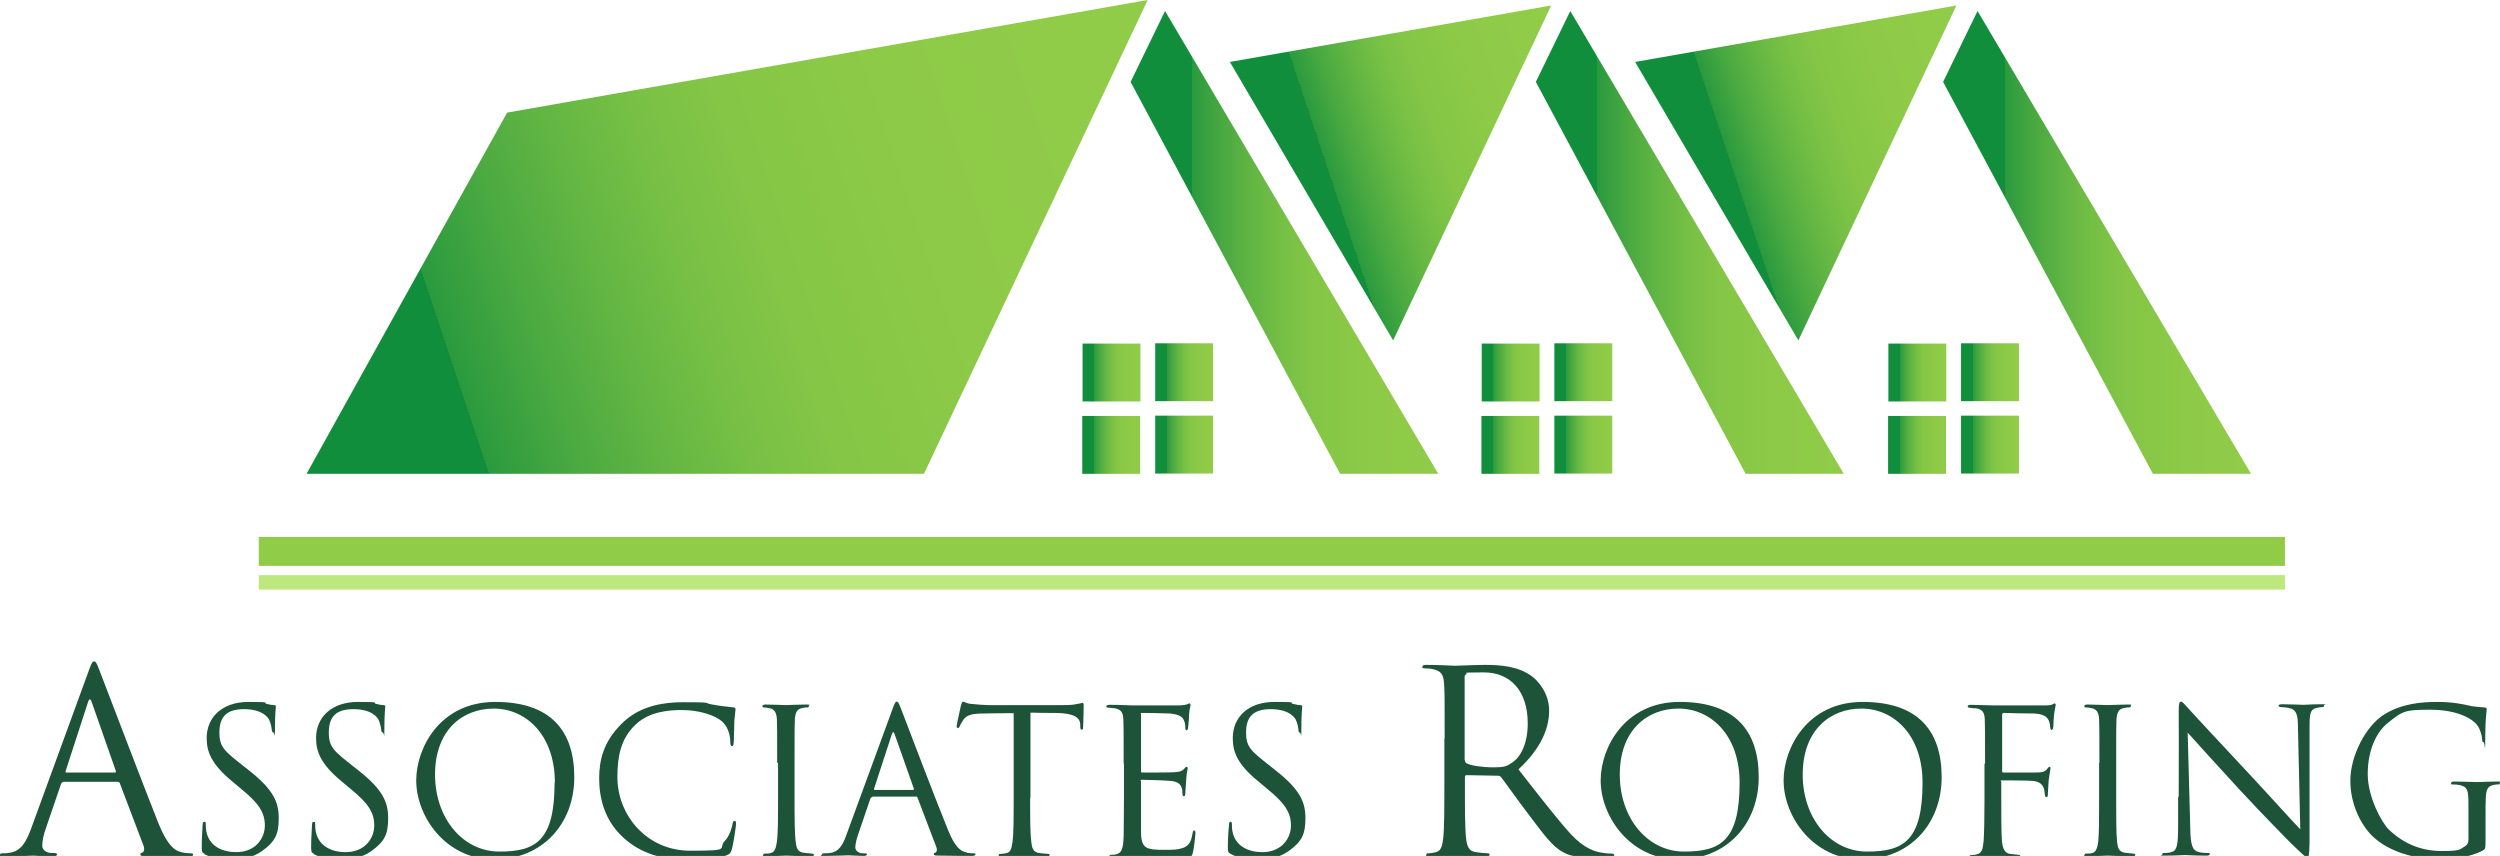
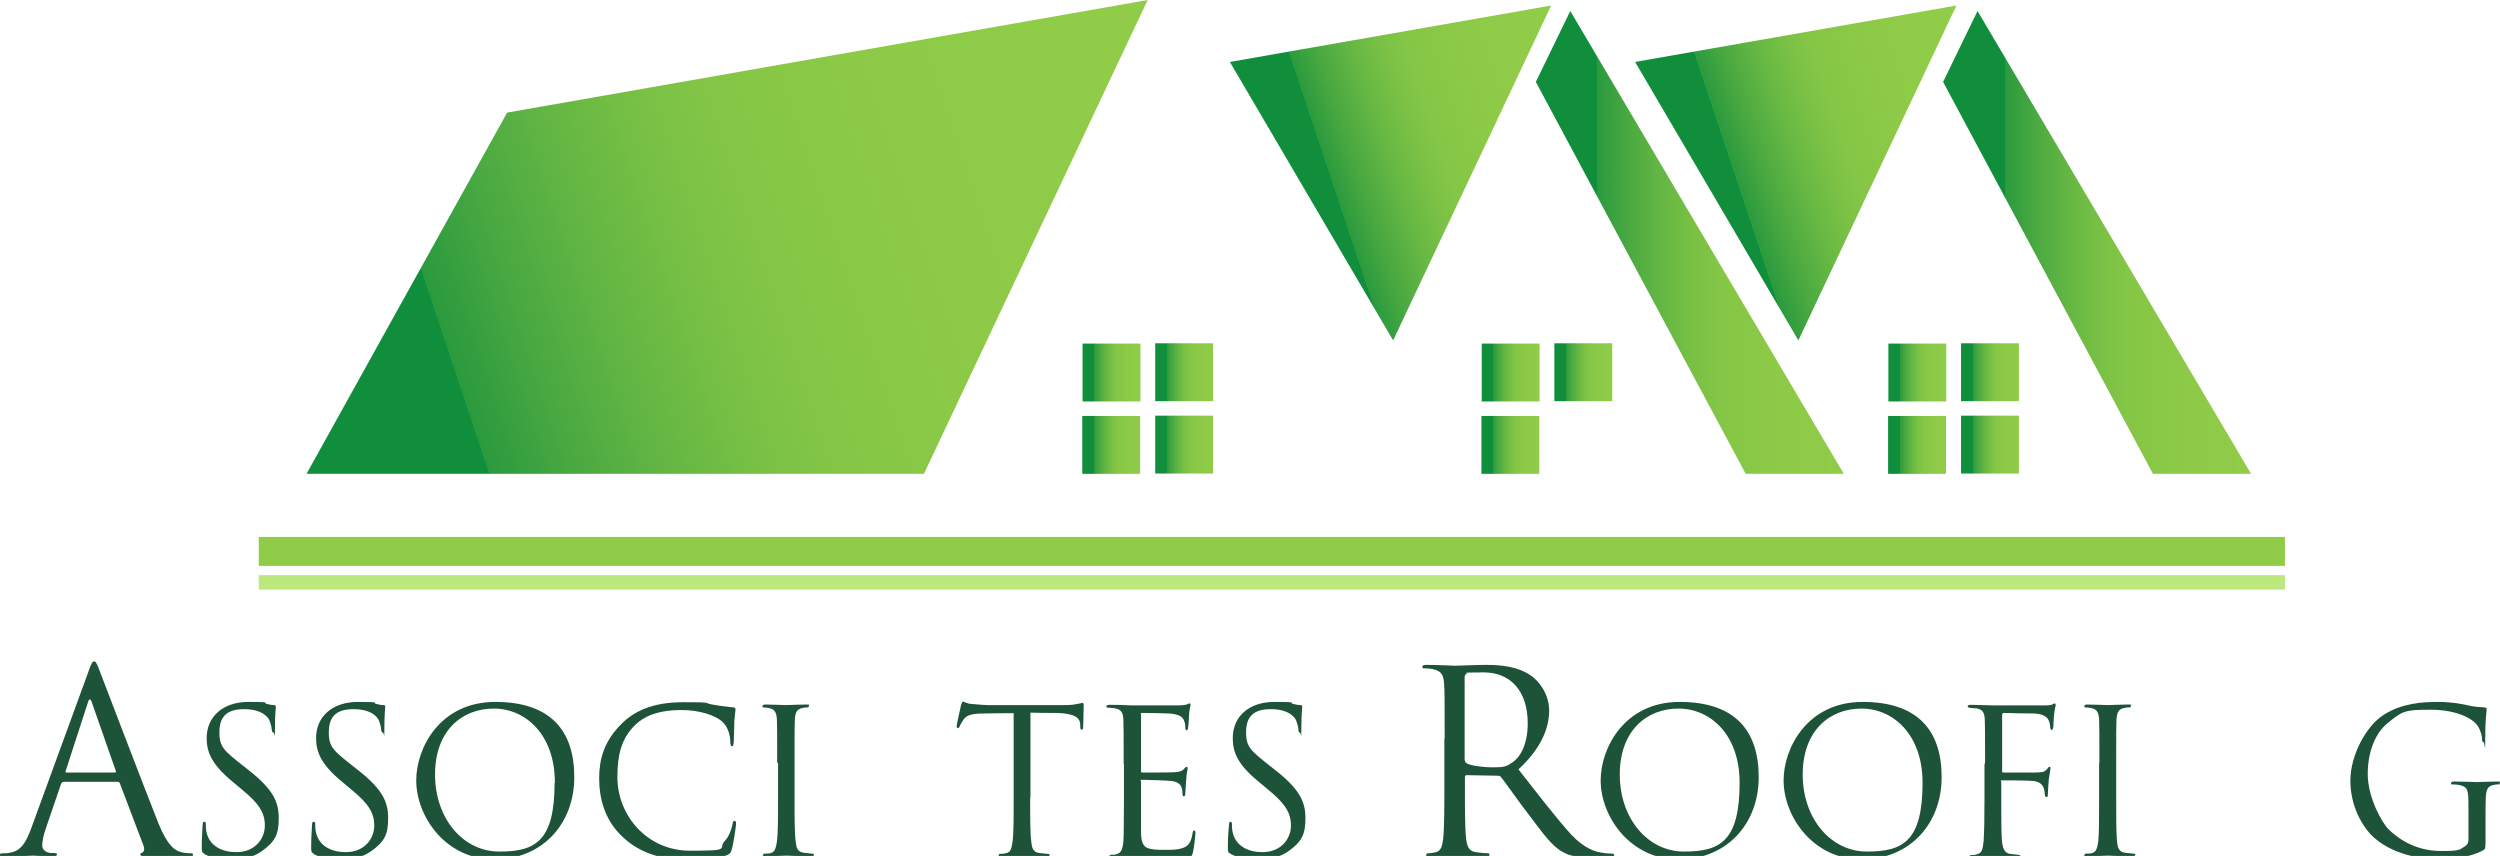
<svg xmlns="http://www.w3.org/2000/svg" id="Layer_2" version="1.1" viewBox="0 0 863.7 295.7">
  <defs>
    <style>
      .st0 {
        fill: #90cc48;
      }

      .st1 {
        fill: url(#linear-gradient2);
      }

      .st2 {
        fill: url(#linear-gradient1);
      }

      .st3 {
        fill: url(#linear-gradient9);
      }

      .st4 {
        fill: url(#linear-gradient3);
      }

      .st5 {
        fill: url(#linear-gradient6);
      }

      .st6 {
        fill: url(#linear-gradient8);
      }

      .st7 {
        fill: url(#linear-gradient7);
      }

      .st8 {
        fill: url(#linear-gradient5);
      }

      .st9 {
        fill: url(#linear-gradient4);
      }

      .st10 {
        fill: #1d5339;
      }

      .st11 {
        fill: url(#linear-gradient13);
      }

      .st12 {
        fill: url(#linear-gradient12);
      }

      .st13 {
        fill: url(#linear-gradient15);
      }

      .st14 {
        fill: url(#linear-gradient16);
      }

      .st15 {
        fill: url(#linear-gradient11);
      }

      .st16 {
        fill: url(#linear-gradient10);
      }

      .st17 {
        fill: url(#linear-gradient17);
      }

      .st18 {
        fill: url(#linear-gradient14);
      }

      .st19 {
        fill: url(#linear-gradient);
      }

      .st20 {
        fill: #bce87e;
      }
    </style>
    <linearGradient id="linear-gradient" x1="103" y1="228.6" x2="378.7" y2="320.5" gradientTransform="translate(0 378) scale(1 -1)" gradientUnits="userSpaceOnUse">
      <stop offset=".2" stop-color="#118e3c" />
      <stop offset=".2" stop-color="#2a9a3e" />
      <stop offset=".3" stop-color="#4aa941" />
      <stop offset=".4" stop-color="#63b643" />
      <stop offset=".5" stop-color="#77c045" />
      <stop offset=".6" stop-color="#85c646" />
      <stop offset=".8" stop-color="#8dca47" />
      <stop offset="1" stop-color="#90cc48" />
    </linearGradient>
    <linearGradient id="linear-gradient1" x1="390.6" y1="294.2" x2="496.9" y2="294.2" gradientTransform="translate(0 378) scale(1 -1)" gradientUnits="userSpaceOnUse">
      <stop offset=".2" stop-color="#118e3c" />
      <stop offset=".2" stop-color="#2a9a3e" />
      <stop offset=".3" stop-color="#4aa941" />
      <stop offset=".4" stop-color="#63b643" />
      <stop offset=".5" stop-color="#77c045" />
      <stop offset=".6" stop-color="#85c646" />
      <stop offset=".8" stop-color="#8dca47" />
      <stop offset="1" stop-color="#90cc48" />
    </linearGradient>
    <linearGradient id="linear-gradient2" x1="530.6" y1="294.2" x2="637" y2="294.2" gradientTransform="translate(0 378) scale(1 -1)" gradientUnits="userSpaceOnUse">
      <stop offset=".2" stop-color="#118e3c" />
      <stop offset=".2" stop-color="#2a9a3e" />
      <stop offset=".3" stop-color="#4aa941" />
      <stop offset=".4" stop-color="#63b643" />
      <stop offset=".5" stop-color="#77c045" />
      <stop offset=".6" stop-color="#85c646" />
      <stop offset=".8" stop-color="#8dca47" />
      <stop offset="1" stop-color="#90cc48" />
    </linearGradient>
    <linearGradient id="linear-gradient3" x1="671.3" y1="294.2" x2="777.7" y2="294.2" gradientTransform="translate(0 378) scale(1 -1)" gradientUnits="userSpaceOnUse">
      <stop offset=".2" stop-color="#118e3c" />
      <stop offset=".2" stop-color="#2a9a3e" />
      <stop offset=".3" stop-color="#4aa941" />
      <stop offset=".4" stop-color="#63b643" />
      <stop offset=".5" stop-color="#77c045" />
      <stop offset=".6" stop-color="#85c646" />
      <stop offset=".8" stop-color="#8dca47" />
      <stop offset="1" stop-color="#90cc48" />
    </linearGradient>
    <linearGradient id="linear-gradient4" x1="374" y1="249.3" x2="394" y2="249.3" gradientTransform="translate(0 378) scale(1 -1)" gradientUnits="userSpaceOnUse">
      <stop offset=".2" stop-color="#118e3c" />
      <stop offset=".2" stop-color="#2a9a3e" />
      <stop offset=".3" stop-color="#4aa941" />
      <stop offset=".4" stop-color="#63b643" />
      <stop offset=".5" stop-color="#77c045" />
      <stop offset=".6" stop-color="#85c646" />
      <stop offset=".8" stop-color="#8dca47" />
      <stop offset="1" stop-color="#90cc48" />
    </linearGradient>
    <linearGradient id="linear-gradient5" x1="399.1" y1="249.4" x2="419.1" y2="249.4" gradientTransform="translate(0 378) scale(1 -1)" gradientUnits="userSpaceOnUse">
      <stop offset=".2" stop-color="#118e3c" />
      <stop offset=".2" stop-color="#2a9a3e" />
      <stop offset=".3" stop-color="#4aa941" />
      <stop offset=".4" stop-color="#63b643" />
      <stop offset=".5" stop-color="#77c045" />
      <stop offset=".6" stop-color="#85c646" />
      <stop offset=".8" stop-color="#8dca47" />
      <stop offset="1" stop-color="#90cc48" />
    </linearGradient>
    <linearGradient id="linear-gradient6" x1="373.9" y1="224.3" x2="393.9" y2="224.3" gradientTransform="translate(0 378) scale(1 -1)" gradientUnits="userSpaceOnUse">
      <stop offset=".2" stop-color="#118e3c" />
      <stop offset=".2" stop-color="#2a9a3e" />
      <stop offset=".3" stop-color="#4aa941" />
      <stop offset=".4" stop-color="#63b643" />
      <stop offset=".5" stop-color="#77c045" />
      <stop offset=".6" stop-color="#85c646" />
      <stop offset=".8" stop-color="#8dca47" />
      <stop offset="1" stop-color="#90cc48" />
    </linearGradient>
    <linearGradient id="linear-gradient7" x1="399.1" y1="224.4" x2="419.1" y2="224.4" gradientTransform="translate(0 378) scale(1 -1)" gradientUnits="userSpaceOnUse">
      <stop offset=".2" stop-color="#118e3c" />
      <stop offset=".2" stop-color="#2a9a3e" />
      <stop offset=".3" stop-color="#4aa941" />
      <stop offset=".4" stop-color="#63b643" />
      <stop offset=".5" stop-color="#77c045" />
      <stop offset=".6" stop-color="#85c646" />
      <stop offset=".8" stop-color="#8dca47" />
      <stop offset="1" stop-color="#90cc48" />
    </linearGradient>
    <linearGradient id="linear-gradient8" x1="511.9" y1="249.3" x2="531.9" y2="249.3" gradientTransform="translate(0 378) scale(1 -1)" gradientUnits="userSpaceOnUse">
      <stop offset=".2" stop-color="#118e3c" />
      <stop offset=".2" stop-color="#2a9a3e" />
      <stop offset=".3" stop-color="#4aa941" />
      <stop offset=".4" stop-color="#63b643" />
      <stop offset=".5" stop-color="#77c045" />
      <stop offset=".6" stop-color="#85c646" />
      <stop offset=".8" stop-color="#8dca47" />
      <stop offset="1" stop-color="#90cc48" />
    </linearGradient>
    <linearGradient id="linear-gradient9" x1="537" y1="249.4" x2="557" y2="249.4" gradientTransform="translate(0 378) scale(1 -1)" gradientUnits="userSpaceOnUse">
      <stop offset=".2" stop-color="#118e3c" />
      <stop offset=".2" stop-color="#2a9a3e" />
      <stop offset=".3" stop-color="#4aa941" />
      <stop offset=".4" stop-color="#63b643" />
      <stop offset=".5" stop-color="#77c045" />
      <stop offset=".6" stop-color="#85c646" />
      <stop offset=".8" stop-color="#8dca47" />
      <stop offset="1" stop-color="#90cc48" />
    </linearGradient>
    <linearGradient id="linear-gradient10" x1="511.8" y1="224.3" x2="531.8" y2="224.3" gradientTransform="translate(0 378) scale(1 -1)" gradientUnits="userSpaceOnUse">
      <stop offset=".2" stop-color="#118e3c" />
      <stop offset=".2" stop-color="#2a9a3e" />
      <stop offset=".3" stop-color="#4aa941" />
      <stop offset=".4" stop-color="#63b643" />
      <stop offset=".5" stop-color="#77c045" />
      <stop offset=".6" stop-color="#85c646" />
      <stop offset=".8" stop-color="#8dca47" />
      <stop offset="1" stop-color="#90cc48" />
    </linearGradient>
    <linearGradient id="linear-gradient11" x1="537" y1="224.4" x2="557" y2="224.4" gradientTransform="translate(0 378) scale(1 -1)" gradientUnits="userSpaceOnUse">
      <stop offset=".2" stop-color="#118e3c" />
      <stop offset=".2" stop-color="#2a9a3e" />
      <stop offset=".3" stop-color="#4aa941" />
      <stop offset=".4" stop-color="#63b643" />
      <stop offset=".5" stop-color="#77c045" />
      <stop offset=".6" stop-color="#85c646" />
      <stop offset=".8" stop-color="#8dca47" />
      <stop offset="1" stop-color="#90cc48" />
    </linearGradient>
    <linearGradient id="linear-gradient12" x1="652.4" y1="249.3" x2="672.4" y2="249.3" gradientTransform="translate(0 378) scale(1 -1)" gradientUnits="userSpaceOnUse">
      <stop offset=".2" stop-color="#118e3c" />
      <stop offset=".2" stop-color="#2a9a3e" />
      <stop offset=".3" stop-color="#4aa941" />
      <stop offset=".4" stop-color="#63b643" />
      <stop offset=".5" stop-color="#77c045" />
      <stop offset=".6" stop-color="#85c646" />
      <stop offset=".8" stop-color="#8dca47" />
      <stop offset="1" stop-color="#90cc48" />
    </linearGradient>
    <linearGradient id="linear-gradient13" x1="677.5" y1="249.4" x2="697.5" y2="249.4" gradientTransform="translate(0 378) scale(1 -1)" gradientUnits="userSpaceOnUse">
      <stop offset=".2" stop-color="#118e3c" />
      <stop offset=".2" stop-color="#2a9a3e" />
      <stop offset=".3" stop-color="#4aa941" />
      <stop offset=".4" stop-color="#63b643" />
      <stop offset=".5" stop-color="#77c045" />
      <stop offset=".6" stop-color="#85c646" />
      <stop offset=".8" stop-color="#8dca47" />
      <stop offset="1" stop-color="#90cc48" />
    </linearGradient>
    <linearGradient id="linear-gradient14" x1="652.3" y1="224.3" x2="672.3" y2="224.3" gradientTransform="translate(0 378) scale(1 -1)" gradientUnits="userSpaceOnUse">
      <stop offset=".2" stop-color="#118e3c" />
      <stop offset=".2" stop-color="#2a9a3e" />
      <stop offset=".3" stop-color="#4aa941" />
      <stop offset=".4" stop-color="#63b643" />
      <stop offset=".5" stop-color="#77c045" />
      <stop offset=".6" stop-color="#85c646" />
      <stop offset=".8" stop-color="#8dca47" />
      <stop offset="1" stop-color="#90cc48" />
    </linearGradient>
    <linearGradient id="linear-gradient15" x1="677.5" y1="224.4" x2="697.5" y2="224.4" gradientTransform="translate(0 378) scale(1 -1)" gradientUnits="userSpaceOnUse">
      <stop offset=".2" stop-color="#118e3c" />
      <stop offset=".2" stop-color="#2a9a3e" />
      <stop offset=".3" stop-color="#4aa941" />
      <stop offset=".4" stop-color="#63b643" />
      <stop offset=".5" stop-color="#77c045" />
      <stop offset=".6" stop-color="#85c646" />
      <stop offset=".8" stop-color="#8dca47" />
      <stop offset="1" stop-color="#90cc48" />
    </linearGradient>
    <linearGradient id="linear-gradient16" x1="442.7" y1="305" x2="536.6" y2="336.3" gradientTransform="translate(0 378) scale(1 -1)" gradientUnits="userSpaceOnUse">
      <stop offset=".2" stop-color="#118e3c" />
      <stop offset=".2" stop-color="#2a9a3e" />
      <stop offset=".3" stop-color="#4aa941" />
      <stop offset=".4" stop-color="#63b643" />
      <stop offset=".5" stop-color="#77c045" />
      <stop offset=".6" stop-color="#85c646" />
      <stop offset=".8" stop-color="#8dca47" />
      <stop offset="1" stop-color="#90cc48" />
    </linearGradient>
    <linearGradient id="linear-gradient17" x1="582.7" y1="305" x2="676.6" y2="336.3" gradientTransform="translate(0 378) scale(1 -1)" gradientUnits="userSpaceOnUse">
      <stop offset=".2" stop-color="#118e3c" />
      <stop offset=".2" stop-color="#2a9a3e" />
      <stop offset=".3" stop-color="#4aa941" />
      <stop offset=".4" stop-color="#63b643" />
      <stop offset=".5" stop-color="#77c045" />
      <stop offset=".6" stop-color="#85c646" />
      <stop offset=".8" stop-color="#8dca47" />
      <stop offset="1" stop-color="#90cc48" />
    </linearGradient>
  </defs>
  <g id="Layer_1-2">
    <polygon class="st19" points="396.5 0 319.2 163.7 105.9 163.7 175.2 38.9 396.5 0" />
    <rect class="st0" x="89.4" y="185.5" width="700" height="10" />
    <rect class="st20" x="89.4" y="198.7" width="700" height="5" />
-     <polygon class="st2" points="496.9 163.7 463 163.7 390.6 28.3 402.5 3.8 496.9 163.7" />
    <polygon class="st1" points="637 163.7 603.1 163.7 530.6 28.3 542.5 3.8 637 163.7" />
    <polygon class="st4" points="777.7 163.7 743.8 163.7 671.3 28.3 683.2 3.8 777.7 163.7" />
    <rect class="st9" x="374" y="118.7" width="20" height="20" />
    <rect class="st8" x="399.1" y="118.6" width="20" height="20" />
    <rect class="st5" x="373.9" y="143.7" width="20" height="20" />
    <rect class="st7" x="399.1" y="143.6" width="20" height="20" />
    <rect class="st6" x="511.9" y="118.7" width="20" height="20" />
    <rect class="st3" x="537" y="118.6" width="20" height="20" />
    <rect class="st16" x="511.8" y="143.7" width="20" height="20" />
-     <rect class="st15" x="537" y="143.6" width="20" height="20" />
    <rect class="st12" x="652.4" y="118.7" width="20" height="20" />
    <rect class="st11" x="677.5" y="118.6" width="20" height="20" />
    <rect class="st18" x="652.3" y="143.7" width="20" height="20" />
    <rect class="st13" x="677.5" y="143.6" width="20" height="20" />
    <polygon class="st14" points="535.9 1.9 481.3 117.6 424.9 21.4 535.9 1.9" />
    <polygon class="st17" points="675.9 1.9 621.3 117.6 564.9 21.4 675.9 1.9" />
    <path class="st10" d="M22,270.1c-.4,0-.7.3-.9.7l-5.3,15.5c-.8,2.2-1.2,4.3-1.2,5.9s1.7,2.5,3.2,2.5h.8c.9,0,1.1.2,1.1.5,0,.5-.8.7-1.6.7-2.1,0-5.6-.3-6.6-.3s-5.8.3-9.9.3S0,295.8,0,295.3s.4-.5,1.2-.5,1.4,0,2.1-.2c4-.5,5.8-3.9,7.4-8.2l19.9-54.5c1-2.9,1.4-3.4,1.9-3.4s.9.4,1.9,3.2c1.3,3.3,15.1,39.6,20.4,52.9,3.2,7.8,5.7,9.2,7.5,9.7,1.3.4,2.7.5,3.4.5s1,0,1,.5-.8.7-1.8.7-7.7,0-13.8-.2c-1.7,0-2.6,0-2.6-.6s.3-.5.6-.6c.5-.2,1-1,.5-2.4l-8.2-21.6c-.2-.4-.3-.5-.8-.5h-18.9ZM39.7,266.9c.4,0,.4-.3.3-.6l-8.3-23.7c-.4-1.3-.9-1.3-1.3,0l-7.7,23.7c-.2.4,0,.6.3.6h16.8Z" />
    <path class="st10" d="M70.7,295c-1-.5-1-.8-1-2.6,0-3.5.3-6.2.3-7.4,0-.8.2-1.1.6-1.1s.5.2.5.8,0,1.6.2,2.6c1,5.1,5.6,7.1,10.3,7.1,6.7,0,9.9-4.8,9.9-9.2s-2-7.6-8-12.5l-3.1-2.6c-7.3-6-9-10.3-9-15.1,0-7.4,5.6-12.5,14.4-12.5s4.7.3,6.4.7c1.3.3,1.9.4,2.4.4s.7.1.7.5-.3,2.6-.3,7.4-.1,1.6-.5,1.6-.5-.4-.6-.9c0-.8-.5-2.7-.9-3.5-.4-.8-2.3-3.7-8.7-3.7s-8.5,3-8.5,8.1,1.8,6.4,8.5,11.7l1.9,1.5c8.2,6.5,10.1,10.8,10.1,16.3s-1.1,8.1-5.9,11.5c-3,2.1-6.7,2.9-10.5,2.9s-6.4-.5-9.3-1.9h0Z" />
    <path class="st10" d="M108.5,295c-1-.5-1-.8-1-2.6,0-3.5.3-6.2.3-7.4,0-.8.2-1.1.6-1.1s.5.2.5.8,0,1.6.2,2.6c1,5.1,5.6,7.1,10.3,7.1,6.7,0,9.9-4.8,9.9-9.2s-2-7.6-8-12.5l-3.1-2.6c-7.3-6-9-10.3-9-15.1,0-7.4,5.6-12.5,14.4-12.5s4.7.3,6.4.7c1.3.3,1.9.4,2.4.4s.7.1.7.5-.3,2.6-.3,7.4-.1,1.6-.5,1.6-.5-.4-.6-.9c0-.8-.5-2.7-.9-3.5-.4-.8-2.3-3.7-8.7-3.7s-8.5,3-8.5,8.1,1.8,6.4,8.5,11.7l1.9,1.5c8.2,6.5,10.1,10.8,10.1,16.3s-1.1,8.1-5.9,11.5c-3,2.1-6.7,2.9-10.5,2.9s-6.4-.5-9.3-1.9h0Z" />
    <path class="st10" d="M143.8,269.6c0-11.2,8.2-27.1,27.3-27.1s27.3,9.9,27.3,26-11,28.4-27.7,28.4-26.9-14.8-26.9-27.3h0ZM191.7,270.4c0-16.6-10.1-25.6-21.1-25.6s-20.3,7.6-20.3,22.8,9.7,26.6,22.2,26.6,19.1-3.6,19.1-23.8Z" />
    <path class="st10" d="M215.4,289.4c-6.7-6-8.4-14-8.4-20.5s1.6-12.8,7.8-18.9c4.2-4.2,10.5-7.4,21.2-7.4s6.7.2,10.1.8c2.6.5,4.8.7,7.4,1,.5,0,.6.4.6.8s-.2,1.4-.4,3.9c-.1,2.3-.1,6.1-.2,7.2s-.2,1.5-.6,1.5-.6-.5-.6-1.5c0-2.7-1.1-5.6-2.9-7.1-2.4-2.1-7.8-3.9-13.9-3.9-9.2,0-13.5,2.7-16,5.1-5.1,4.9-6.2,11-6.2,18.1,0,13.2,10.2,25.4,25.1,25.4s9.3-.6,12.1-3.5c1.5-1.5,2.4-4.6,2.6-5.8.1-.8.3-1,.7-1s.5.5.5,1-.8,6.5-1.5,8.9c-.4,1.3-.6,1.5-1.8,2-2.8,1.1-8.1,1.6-12.5,1.6-10.4,0-17.4-2.6-22.9-7.5h0Z" />
    <path class="st10" d="M268.5,263.6c0-10.8,0-12.8-.1-15-.1-2.4-.8-3.5-2.4-3.9-.8-.2-1.7-.3-2.1-.3s-.5-.1-.5-.4c0-.4.4-.6,1.1-.6,2.3,0,6.7.2,7,.2s4.7-.2,6.8-.2,1.1.1,1.1.6-.3.4-.5.4c-.5,0-.9,0-1.7.2-1.9.4-2.4,1.5-2.6,3.9-.1,2.2-.1,4.2-.1,15v12.2c0,6.7,0,12.1.4,15.1.2,2,.6,3.5,2.7,3.8,1,.1,2.4.3,2.8.3.6,0,.8.2.8.4,0,.4-.3.5-1,.5-3.8,0-8.3-.2-8.6-.2s-4.7.2-6.8.2-1.1-.1-1.1-.5.1-.4.8-.4,1.2,0,1.8-.2c1.4-.3,1.8-1.9,2.1-3.9.4-2.9.4-8.4.4-15.1v-12.2h0Z" />
-     <path class="st10" d="M301.4,275.4c-.4,0-.6.2-.7.5l-4.2,12.3c-.6,1.7-1,3.4-1,4.6s1.3,2,2.5,2h.6c.7,0,.9.1.9.4,0,.4-.6.5-1.2.5-1.7,0-4.4-.2-5.2-.2s-4.6.2-7.8.2-1.3-.1-1.3-.5.4-.4,1-.4,1.1,0,1.7-.1c3.2-.4,4.6-3,5.8-6.5l15.8-43.1c.8-2.3,1.1-2.7,1.5-2.7s.7.4,1.5,2.5c1,2.6,11.9,31.3,16.2,41.8,2.5,6.2,4.5,7.3,6,7.7,1,.4,2.1.4,2.7.4s.8,0,.8.4-.6.5-1.4.5-6.1,0-10.9-.1c-1.3,0-2.1,0-2.1-.5s.2-.4.5-.5c.4-.1.8-.8.4-1.9l-6.5-17.1c-.1-.3-.3-.4-.6-.4h-15ZM315.4,272.9c.4,0,.4-.2.3-.5l-6.6-18.7c-.4-1-.7-1-1,0l-6.1,18.7c-.1.4,0,.5.2.5h13.2Z" />
    <path class="st10" d="M355.9,275.8c0,6.7,0,12.1.4,15.1.2,2,.6,3.5,2.7,3.8,1,.1,2.5.3,3.1.3s.5.2.5.4c0,.4-.4.5-1.1.5-3.8,0-8.2-.2-8.5-.2s-4.7.2-6.8.2-1.1-.1-1.1-.5.1-.4.6-.4c.6,0,1.5-.1,2.1-.3,1.4-.3,1.7-1.8,2-3.8.4-2.9.4-8.4.4-15.1v-29.4c-3.4,0-6.9,0-10.3.1-4.3,0-6,.6-7.1,2.2-.8,1.2-1,1.7-1.2,2.1-.2.6-.4.7-.7.7s-.4-.2-.4-.6c0-.7,1.4-6.7,1.5-7.2.1-.4.4-1.3.7-1.3.5,0,1.2.7,3,.8,2,.2,4.6.4,5.5.4h26c2.2,0,3.8-.1,4.9-.4,1-.1,1.7-.4,1.9-.4s.4.4.4.8c0,2.1-.2,6.9-.2,7.6s-.2.9-.5.9-.5-.2-.5-1.2c0-.3,0-.5,0-.8-.2-2.1-1.9-3.7-8.5-3.8-2.9,0-5.8,0-8.7-.1v29.3h0Z" />
    <path class="st10" d="M388.2,263.6c0-10.8,0-12.8-.1-15-.1-2.4-.7-3.5-3-3.9-.5-.1-1.4-.1-2-.2-.5,0-.9-.1-.9-.4,0-.4.4-.6,1.1-.6,1.6,0,3.5,0,7.8.2.5,0,14.3,0,15.9,0,1.5,0,2.8-.2,3.2-.4s.6-.3.8-.3.3.3.3.6c0,.5-.4,1.3-.5,3.3,0,1-.1,2.4-.3,4.2,0,.7-.3,1.2-.5,1.2-.4,0-.5-.4-.5-.9,0-.9-.1-1.7-.4-2.3-.5-1.6-1.9-2.3-5-2.6-1.2-.1-8.7-.2-9.5-.2s-.4.2-.4.7v19.2c0,.5,0,.7.4.7.9,0,9.4,0,11-.1,1.9-.1,2.8-.4,3.5-1.2.4-.4.6-.7.8-.7s.4.1.4.6-.4,1.6-.5,3.9c-.2,2.1-.2,3.8-.3,4.7,0,.7-.2,1-.5,1-.4,0-.5-.6-.5-1.1s0-1.3-.3-1.9c-.3-1-1.1-2-3.6-2.3-1.9-.2-8.7-.4-9.9-.4s-.5.2-.5.5v6.1c0,2.4,0,10.4,0,11.9.1,2.8.6,4.4,2.3,5.1,1.2.5,3,.6,5.8.6s4.4,0,6.2-.6c2.2-.7,3-2.1,3.5-5.1.1-.8.3-1,.6-1s.4.5.4,1-.5,5.3-.9,6.7c-.5,1.8-1,1.8-3.8,1.8-5.1,0-7.4-.1-10.1-.2-2.8,0-6-.2-8.7-.2s-3.3.3-5.1.2c-.8,0-1.1-.1-1.1-.5s.4-.4.8-.4c.7,0,1.1,0,1.6-.2,1.5-.4,2.4-1.3,2.5-6.5,0-2.7.1-6.2.1-12.4v-12.2h0Z" />
    <path class="st10" d="M425.2,295c-1-.5-1-.8-1-2.6,0-3.5.3-6.2.4-7.4,0-.8.2-1.1.5-1.1s.5.2.5.8,0,1.6.2,2.6c1,5.1,5.6,7.1,10.3,7.1,6.7,0,9.9-4.8,9.9-9.2s-2-7.6-8-12.5l-3.1-2.6c-7.4-6-9-10.3-9-15.1,0-7.4,5.5-12.5,14.4-12.5s4.7.3,6.5.7c1.3.3,1.9.4,2.4.4s.7.1.7.5-.3,2.6-.3,7.4-.1,1.6-.5,1.6-.5-.4-.5-.9c0-.8-.5-2.7-.9-3.5-.4-.8-2.3-3.7-8.7-3.7s-8.5,3-8.5,8.1,1.8,6.4,8.5,11.7l1.9,1.5c8.2,6.5,10.1,10.8,10.1,16.3s-1.1,8.1-5.9,11.5c-3,2.1-6.7,2.9-10.5,2.9s-6.5-.5-9.3-1.9h0Z" />
    <path class="st10" d="M499.1,255.1c0-13.7,0-16.1-.2-18.9-.2-3-.9-4.4-3.8-5-.7-.2-2.2-.3-3-.3s-.7-.2-.7-.5c0-.5.4-.7,1.4-.7,4,0,9.5.3,9.9.3,1,0,7.6-.3,10.4-.3,5.5,0,11.4.5,16.1,3.9,2.2,1.6,6,5.9,6,11.9s-2.7,13-10.6,20.3c7.2,9.2,13.2,17,18.2,22.5,4.7,5,8.5,6,10.7,6.3,1.7.3,2.9.3,3.4.3s.8.3.8.5c0,.5-.5.7-2.1.7h-6.2c-4.9,0-7.1-.4-9.4-1.7-3.8-2-6.8-6.3-11.8-12.9-3.7-4.8-7.8-10.7-9.6-13-.3-.4-.6-.5-1.1-.5l-10.8-.2c-.4,0-.6.3-.6.7v2.1c0,8.4,0,15.4.4,19,.3,2.5.8,4.5,3.4,4.8,1.2.2,3.2.4,4,.4s.7.3.7.5c0,.4-.4.7-1.4.7-4.8,0-10.4-.3-10.8-.3s-5.6.3-8.2.3-1.4-.2-1.4-.7.2-.5.7-.5c.8,0,1.8-.2,2.6-.4,1.8-.4,2.2-2.3,2.5-4.8.4-3.7.4-10.6.4-19v-15.4h0ZM506.1,262.7c0,.4.2.8.6,1,1.3.8,5.4,1.4,9.2,1.4s4.6-.3,6.6-1.7c3.1-2.1,5.3-6.8,5.3-13.5,0-11-5.8-17.6-15.2-17.6s-5,.3-5.9.5c-.4.2-.7.5-.7,1.1v28.7h0Z" />
    <path class="st10" d="M553,269.6c0-11.2,8.2-27.1,27.3-27.1s27.3,9.9,27.3,26-11,28.4-27.7,28.4-26.9-14.8-26.9-27.3h0ZM601,270.4c0-16.6-10.1-25.6-21.1-25.6s-20.3,7.6-20.3,22.8,9.7,26.6,22.2,26.6,19.2-3.6,19.2-23.8Z" />
    <path class="st10" d="M616.2,269.6c0-11.2,8.2-27.1,27.3-27.1s27.3,9.9,27.3,26-11,28.4-27.7,28.4-26.9-14.8-26.9-27.3h0ZM664.2,270.4c0-16.6-10.1-25.6-21.1-25.6s-20.3,7.6-20.3,22.8,9.7,26.6,22.2,26.6,19.2-3.6,19.2-23.8Z" />
    <path class="st10" d="M685.8,263.6c0-10.8,0-12.8-.1-15-.1-2.4-.7-3.5-3-3.9-.4,0-1.1,0-1.7-.1s-1.2-.1-1.2-.5.3-.6,1.1-.6c2.7,0,5.3.2,7.8.2s15.5,0,17.1,0,2.8,0,3.4-.4c.2-.1.5-.3.6-.3.3,0,.4.3.4.6s-.3,1.3-.4,2.1c-.3,2-.3,3.1-.4,5.1,0,.8-.3,1.4-.6,1.4s-.4-.3-.5-.9c0-1-.3-2.6-1.3-3.5-.8-.7-2.1-1.2-4.1-1.3-3.5,0-7.1-.1-10.6-.2-.4,0-.6.2-.6.8v19.2c0,.4,0,.6.5.6,2.8,0,6.8,0,9.6,0,3.7,0,4.6-.1,5.5-1.3.3-.4.5-.7.8-.7s.3.2.3.6-.3,1.6-.6,3.9c-.2,2.1-.2,3.8-.3,4.8,0,.8-.1,1.2-.5,1.2s-.5-.5-.6-1.2c-.1-1.5-.3-4-4-4.4-1.7-.2-9.3-.2-10.5-.2s-.5.1-.5.6v5.9c0,5.9,0,10.8.2,14,.2,3.1,1,4.6,2.8,4.9.9.1,2.1.2,2.8.3.6,0,.8.2.8.5s-.3.5-1.1.5c-3.9,0-8.2-.2-8.5-.2h-.6c-1.4,0-4.5.2-6.2.2s-1.1-.1-1.1-.5.1-.4.8-.4c.7,0,1.3-.1,1.8-.3,1.5-.4,1.9-1.5,2.2-4.5.2-3,.3-7.8.3-14.4v-12.2h0Z" />
    <path class="st10" d="M725.3,263.6c0-10.8,0-12.8-.1-15-.1-2.4-.8-3.5-2.4-3.9-.8-.2-1.7-.3-2.2-.3s-.5-.1-.5-.4c0-.4.3-.6,1.1-.6,2.3,0,6.7.2,7,.2s4.7-.2,6.8-.2,1.1.1,1.1.6-.3.4-.6.4c-.5,0-.9,0-1.7.2-1.9.4-2.4,1.5-2.6,3.9-.1,2.2-.1,4.2-.1,15v12.2c0,6.7,0,12.1.3,15.1.2,2,.6,3.5,2.7,3.8,1,.1,2.4.3,2.8.3.6,0,.8.2.8.4,0,.4-.3.5-1,.5-3.8,0-8.3-.2-8.6-.2s-4.7.2-6.8.2-1.1-.1-1.1-.5.1-.4.8-.4,1.2,0,1.8-.2c1.4-.3,1.8-1.9,2.1-3.9.3-2.9.3-8.4.3-15.1v-12.2h0Z" />
-     <path class="st10" d="M752.7,275.4c0-25.1.1-16,0-29.5,0-2.7.2-3.5.8-3.5s1.7,1.5,2.4,2.2c1,1.2,11.4,12.3,22.1,23.8,6.9,7.4,14.4,15.8,16.7,18.1l-.8-35.2c0-4.5-.6-6-2.7-6.6-1.2-.3-2.4-.4-3-.4s-1-.2-1-.5c0-.4.6-.5,1.4-.5,3.1,0,6.5.2,7.2.2s3-.2,5.9-.2,1.2,0,1.2.5-.3.4-.8.5c-.5,0-1,.1-1.8.3-1.9.4-2.4,1.5-2.4,6.2v40.5c-.1,4.6-.3,4.9-.8,4.9s-1.4-.8-5.1-4.4c-.8-.7-10.8-10.9-18.1-18.8-8-8.7-15.9-17.4-18.1-19.9l.9,33.2c.1,5.7.8,7.5,2.7,8,1.3.4,2.8.4,3.5.4s.5.1.5.4c0,.4-.4.5-1.2.5-4,0-6.7-.2-7.3-.2s-3.5.2-6.7.2-1.1,0-1.1-.5.2-.4.5-.4c.6,0,1.8,0,2.8-.4,1.7-.5,2.1-2.5,2.1-8.8v-10.3h0Z" />
    <path class="st10" d="M858.7,290c0,3.1,0,3.3-.9,3.8-4.4,2.4-10.7,3.1-14.7,3.1s-15.1-.7-22.8-7.4c-4.2-3.7-8.3-11.1-8.3-19.8s5.4-18.9,11.6-22.8c6.2-3.9,13.1-4.4,18.5-4.4s9.3.9,10.6,1.2c1.5.4,3.9.6,5.6.7.7,0,.8.4.8.6,0,1-.5,2.9-.5,9.9s-.1,1.5-.6,1.5-.4-.4-.5-1c0-1-.4-2.9-1.5-4.6-1.7-2.6-7.3-5.6-16.3-5.6s-9.6.4-14.8,4.6c-4,3.2-6.9,9.5-6.9,17.6s4.9,16.9,7.3,19.2c5.5,5.3,11.8,7.4,18.2,7.4s6.1-.4,7.9-1.5c.9-.5,1.4-1.2,1.4-2.4v-11.8c0-5.6-.3-6.4-3.1-7.1-.5-.1-1.7-.2-2.4-.2s-.5-.1-.5-.4c0-.4.3-.6,1.1-.6,3.1,0,7.5.2,7.8.2s4.7-.2,6.8-.2,1.1.1,1.1.6-.3.4-.5.4c-.5,0-.9,0-1.7.2-1.9.4-2.4,1.5-2.6,4-.1,2.2-.1,4.3-.1,7.2v7.8h0Z" />
  </g>
</svg>